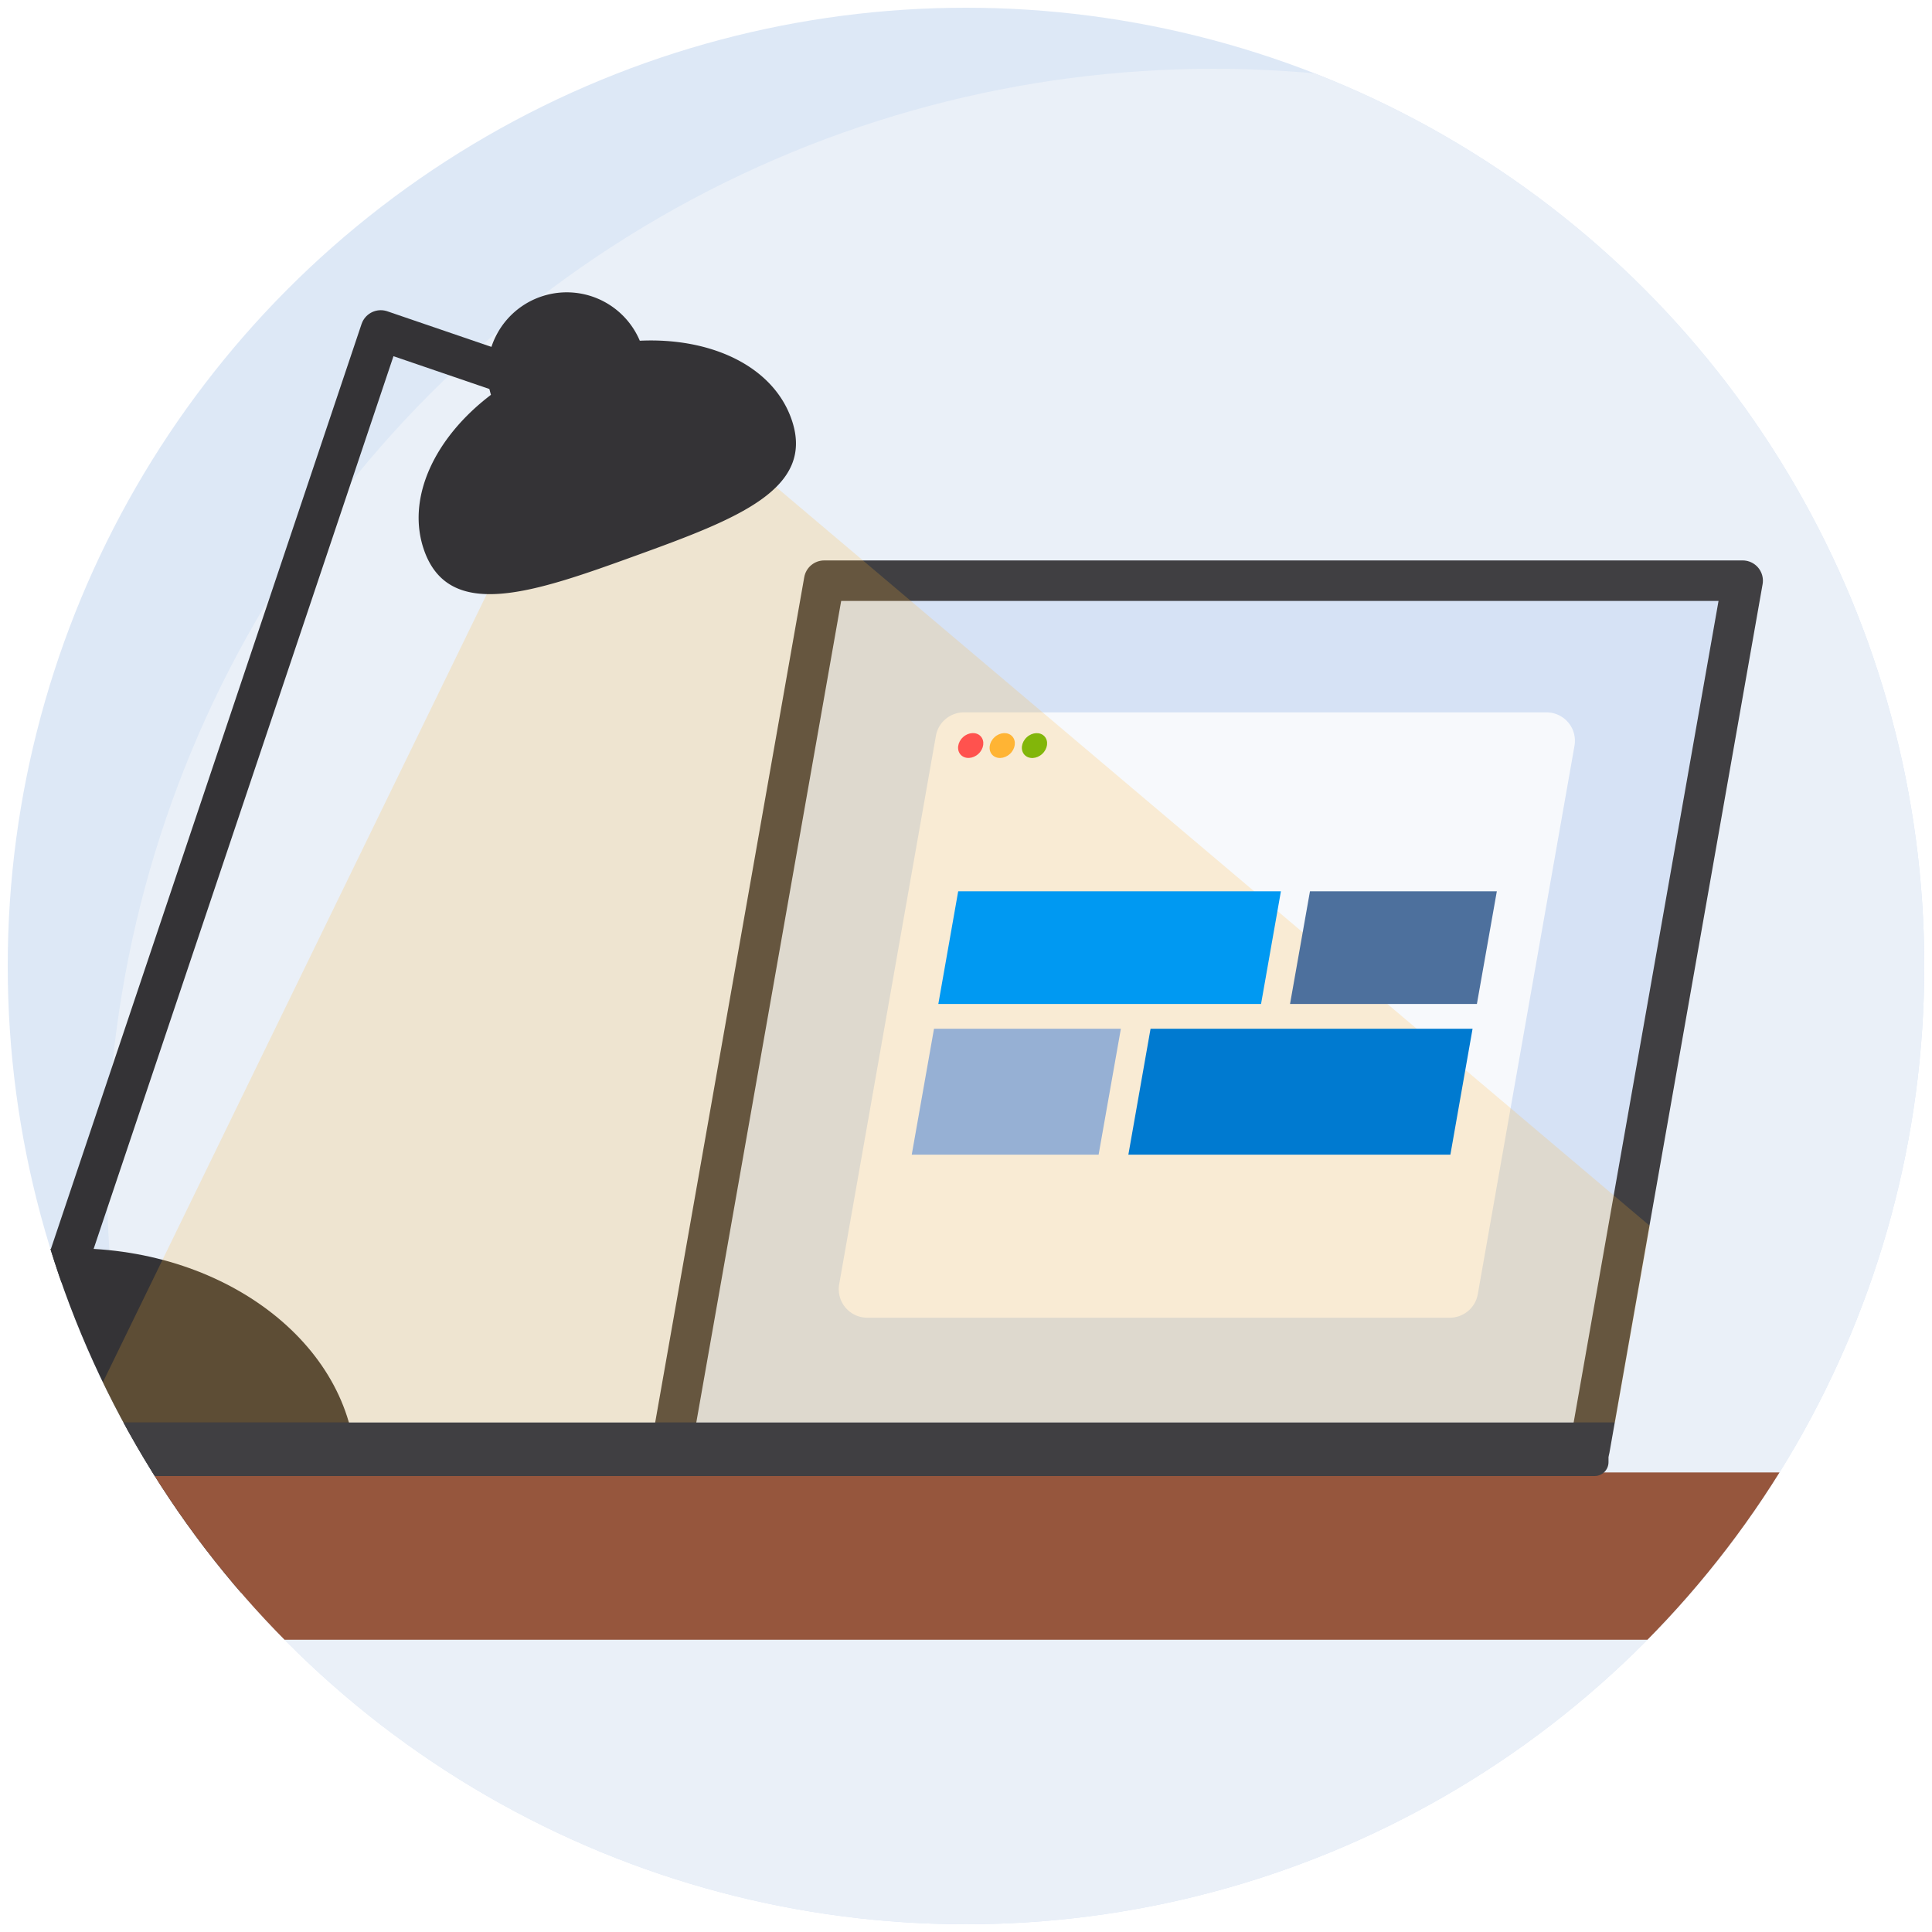
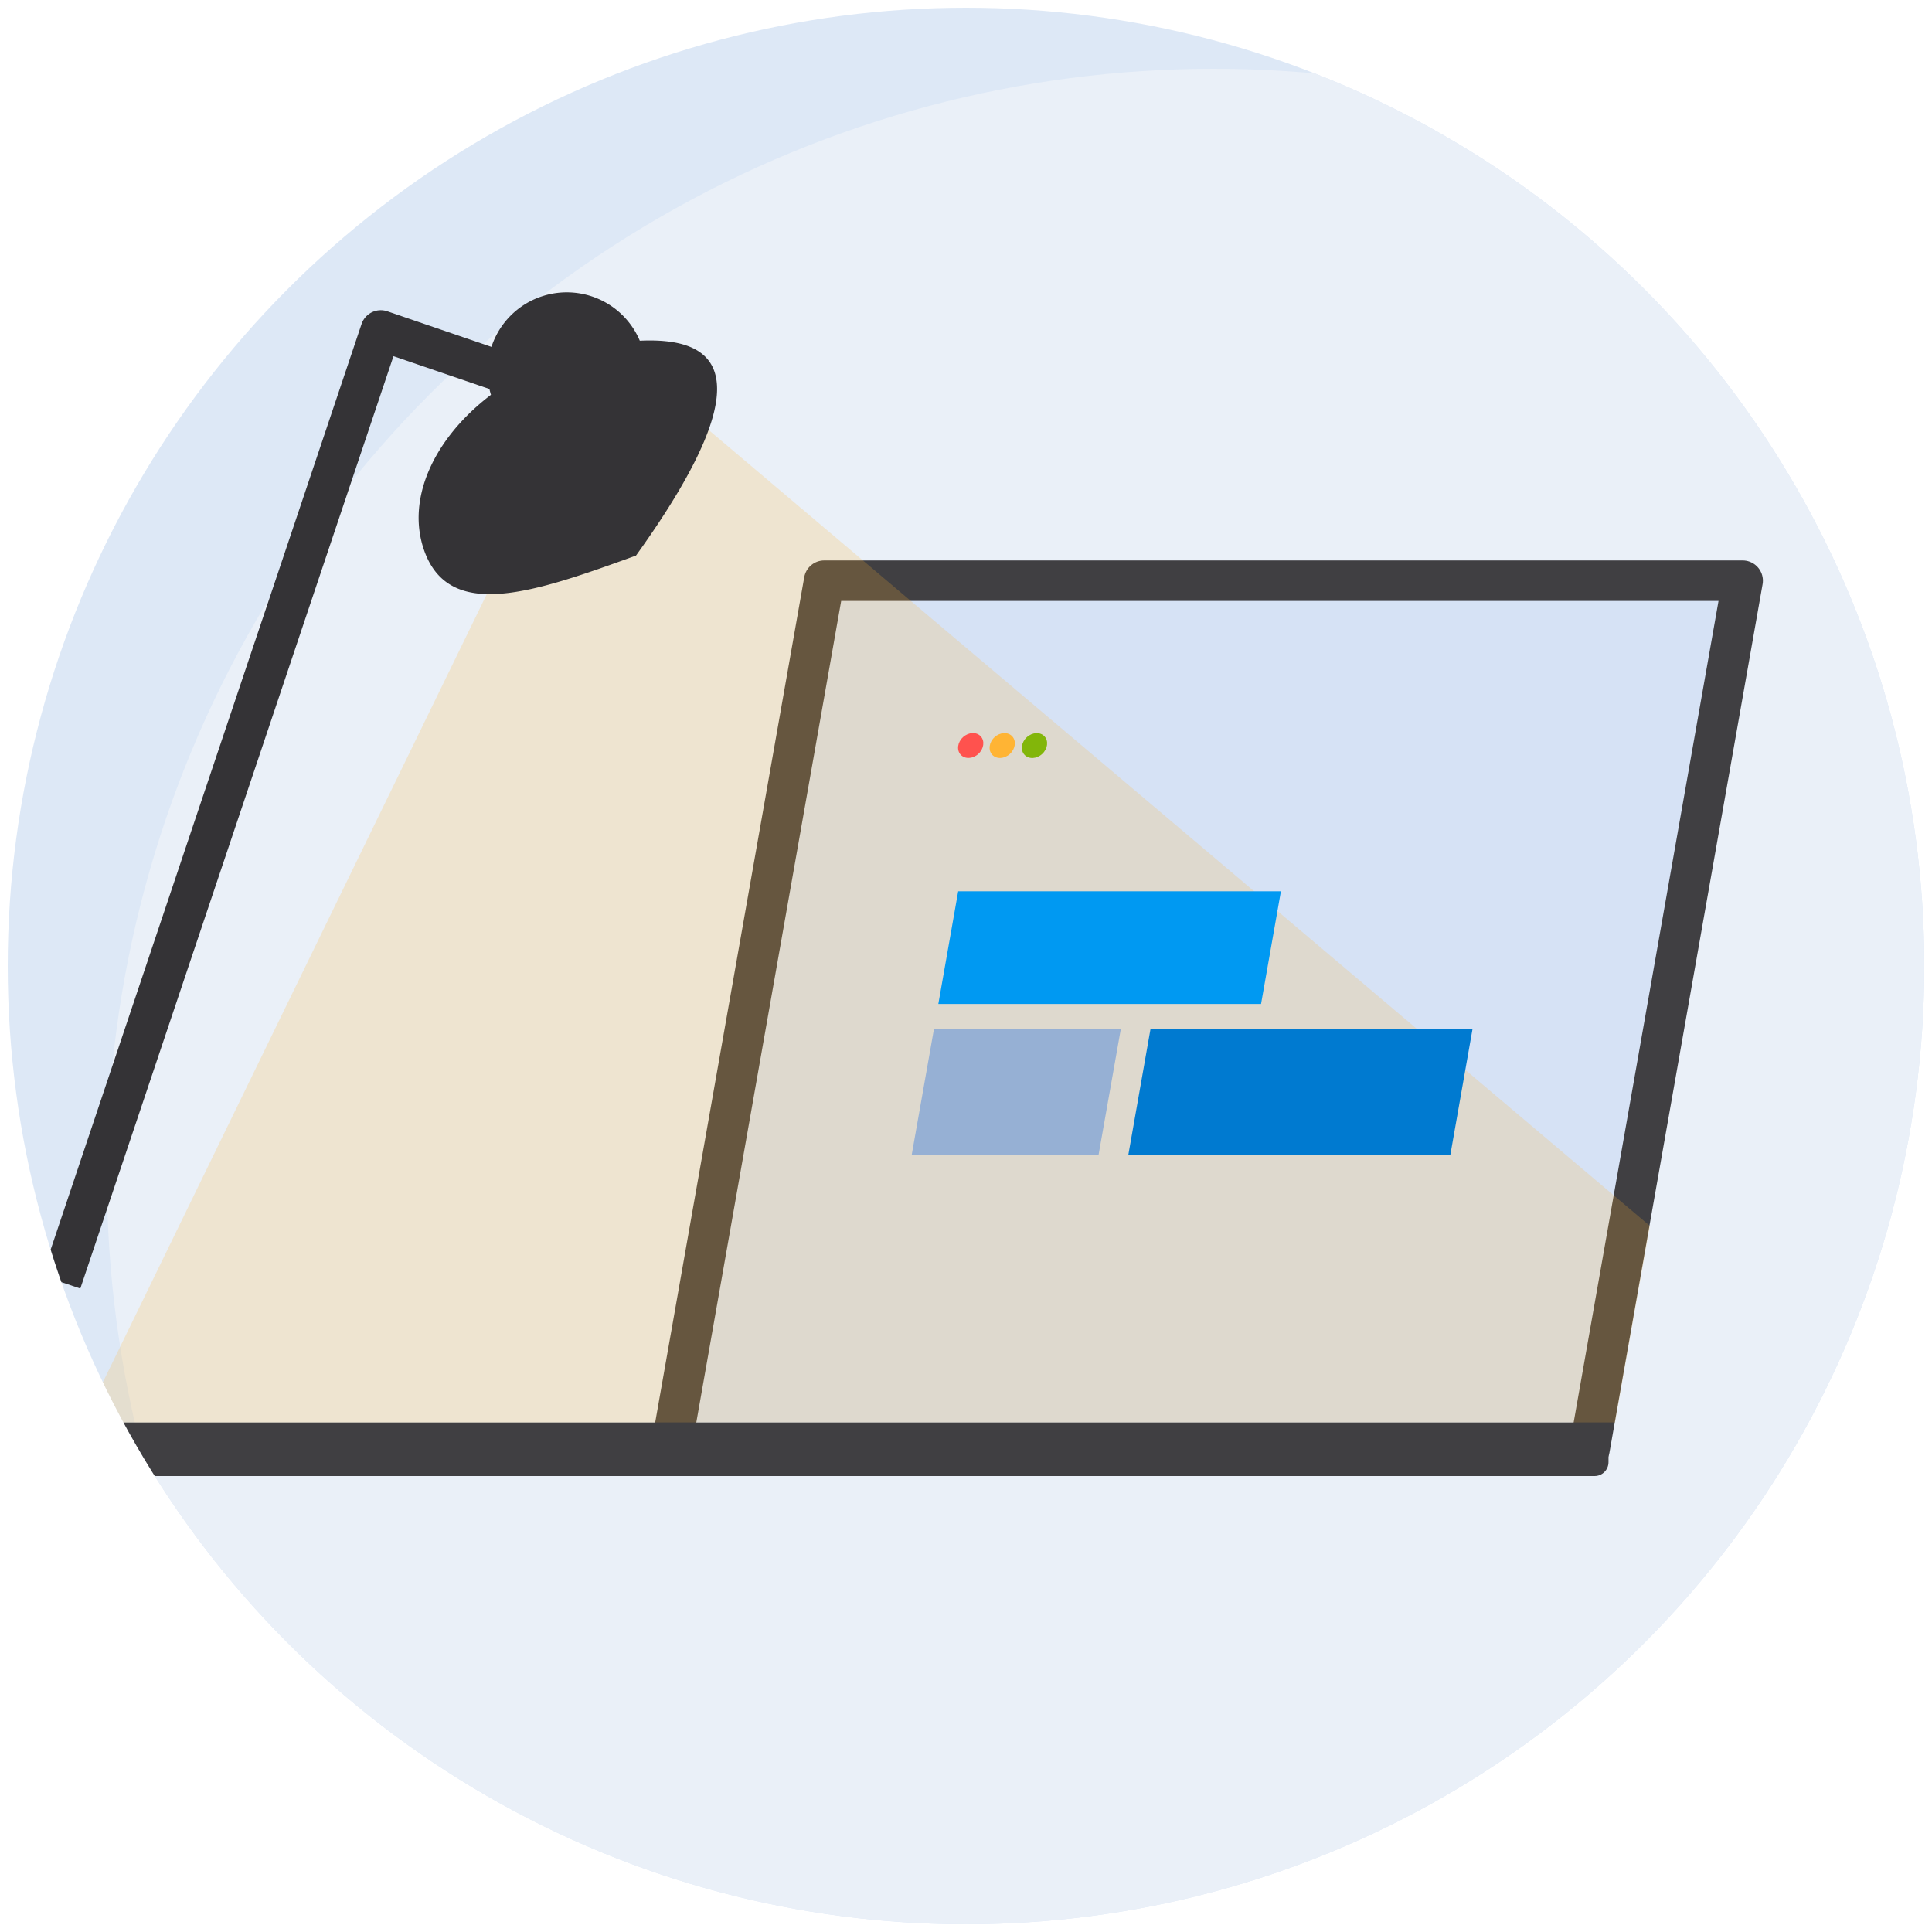
<svg xmlns="http://www.w3.org/2000/svg" viewBox="0 0 250 250">
  <defs>
    <style>.cls-1,.cls-13{fill:none;}.cls-2{clip-path:url(#clip-path);}.cls-3{fill:#dde8f6;}.cls-4{fill:#eaf0f8;}.cls-5{fill:#343336;}.cls-6{fill:#96563d;}.cls-7{fill:#d6e2f5;stroke:#403f42;}.cls-13,.cls-7{stroke-linejoin:round;stroke-width:5.24px;}.cls-8{fill:#f7f9fc;}.cls-9{fill:#403f42;}.cls-10{fill:#ff3a55;}.cls-11,.cls-14{fill:#ffb435;}.cls-12{fill:#63b600;}.cls-13{stroke:#343336;}.cls-14{opacity:0.2;}.cls-15{fill:#0099f2;}.cls-16{fill:#96b0d4;}.cls-17{fill:#4d709d;}.cls-18{fill:#007ad0;}</style>
    <clipPath id="clip-path">
      <circle class="cls-1" cx="125" cy="125" r="124" />
    </clipPath>
  </defs>
  <g id="Layer_1" data-name="Layer 1">
    <g class="cls-2">
      <rect class="cls-3" x="-5.46" y="-5.15" width="272.24" height="266.54" />
      <circle class="cls-4" cx="157.04" cy="152.11" r="143.21" />
-       <path class="cls-5" d="M46.06,190.53c0,16-16.42,16.88-36.67,16.88s-36.68-.85-36.68-16.88,16.42-29,36.68-29S46.06,174.5,46.06,190.53Z" />
-       <rect class="cls-6" x="-59.97" y="190.53" width="361.06" height="21.65" />
      <polygon class="cls-7" points="205.68 187.53 86.83 187.53 106.65 75.14 225.5 75.14 205.68 187.53" />
-       <path class="cls-8" d="M187.59,170.51H112.22a3.69,3.69,0,0,1-3.63-4.33l12.52-71a3.68,3.68,0,0,1,3.63-3h75.37a3.68,3.68,0,0,1,3.63,4.32l-12.52,71A3.68,3.68,0,0,1,187.59,170.51Z" />
      <rect class="cls-9" x="-3.87" y="184.07" width="212.01" height="6.93" rx="1.8" />
      <ellipse class="cls-10" cx="125.61" cy="96.47" rx="1.76" ry="1.47" transform="translate(-32.18 110.15) rotate(-42.48)" />
      <ellipse class="cls-11" cx="129.69" cy="96.47" rx="1.76" ry="1.47" transform="translate(-31.11 112.91) rotate(-42.48)" />
      <ellipse class="cls-12" cx="133.86" cy="96.47" rx="1.76" ry="1.47" transform="translate(-30.01 115.73) rotate(-42.48)" />
      <polyline class="cls-13" points="7.91 165.9 49.27 42.76 77.25 52.33" />
      <polygon class="cls-14" points="72.06 58.26 10.78 184.06 208.99 184.06 213.5 158.64 90.16 54.34 72.06 58.26" />
-       <path class="cls-5" d="M82.79,44.09a10.26,10.26,0,0,0-19.26,7c-7.36,5.59-11.05,13.48-8.61,20.23,3.32,9.14,14.28,5.32,27.38.57s23.39-8.64,20.07-17.78C99.92,47.35,92,43.66,82.79,44.09Z" />
+       <path class="cls-5" d="M82.79,44.09a10.26,10.26,0,0,0-19.26,7c-7.36,5.59-11.05,13.48-8.61,20.23,3.32,9.14,14.28,5.32,27.38.57C99.92,47.35,92,43.66,82.79,44.09Z" />
    </g>
    <polygon class="cls-15" points="163.18 129.91 121.42 129.91 123.99 115.33 165.75 115.33 163.18 129.91" />
    <polygon class="cls-16" points="142.16 149.41 117.98 149.41 120.86 133.12 145.04 133.12 142.16 149.41" />
-     <polygon class="cls-17" points="191.11 129.91 166.93 129.91 169.51 115.33 193.69 115.33 191.11 129.91" />
    <polygon class="cls-18" points="187.68 149.41 146.01 149.41 148.88 133.12 190.55 133.12 187.68 149.41" />
  </g>
</svg>